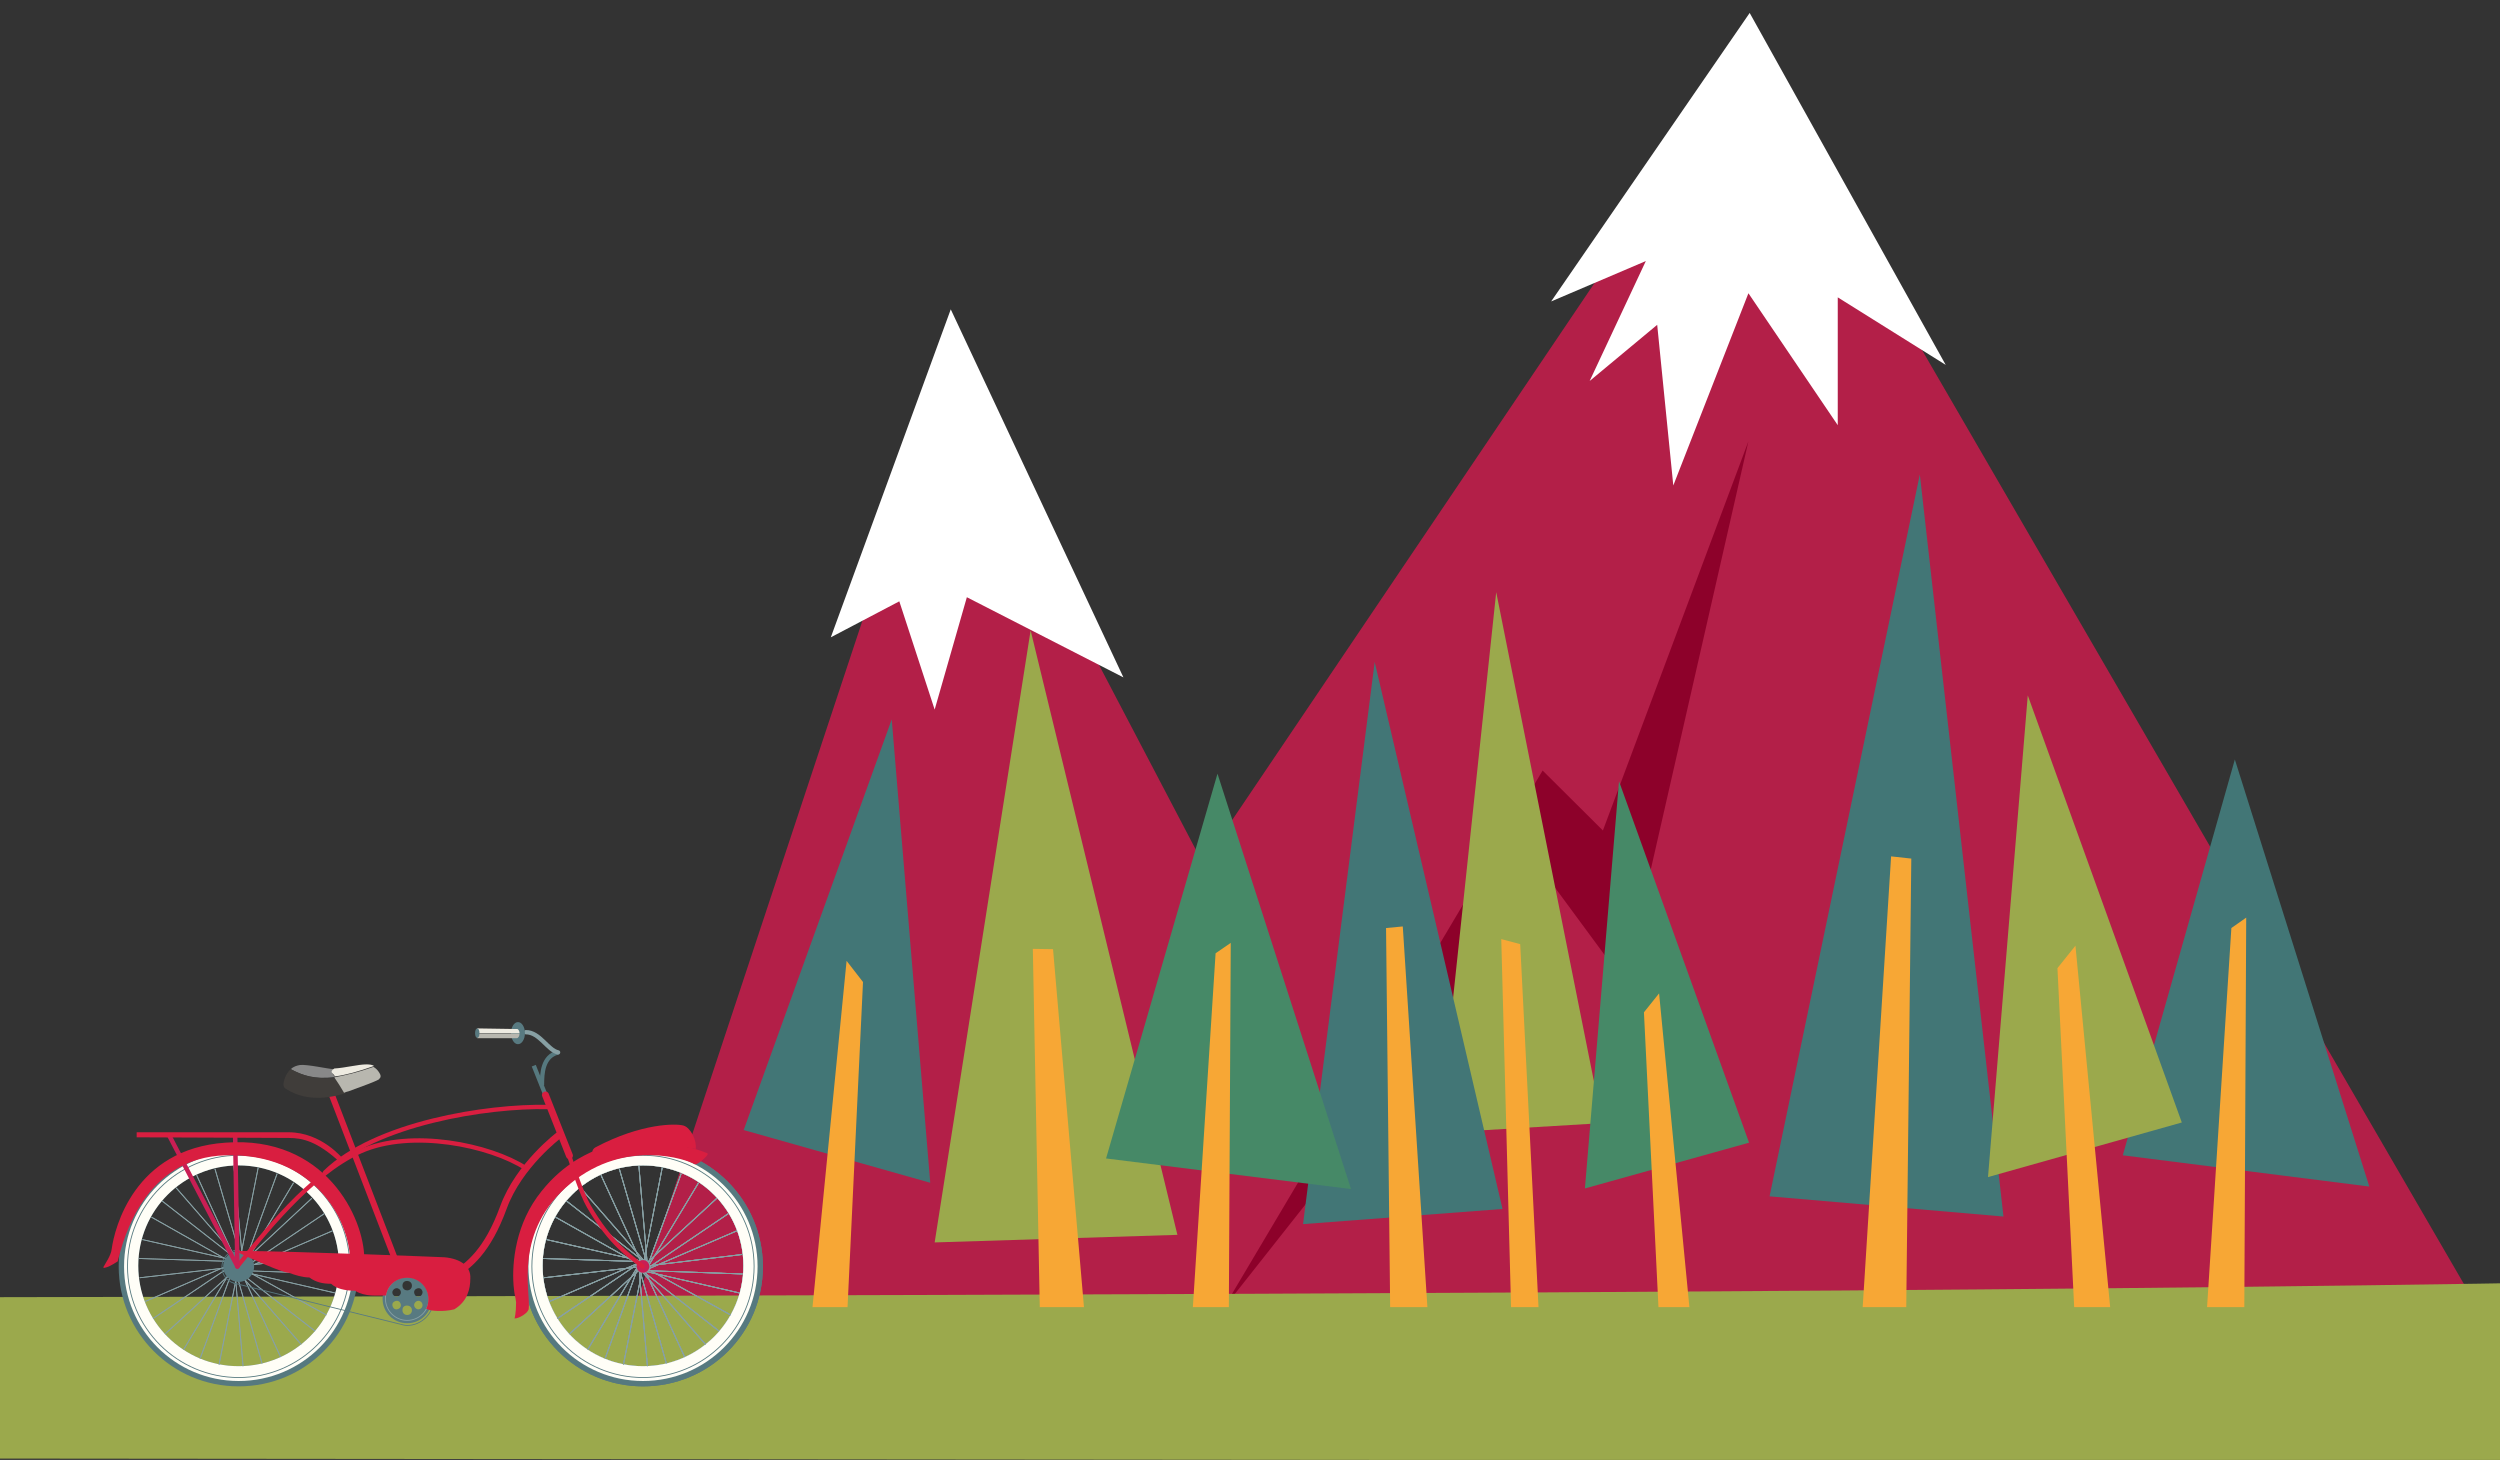
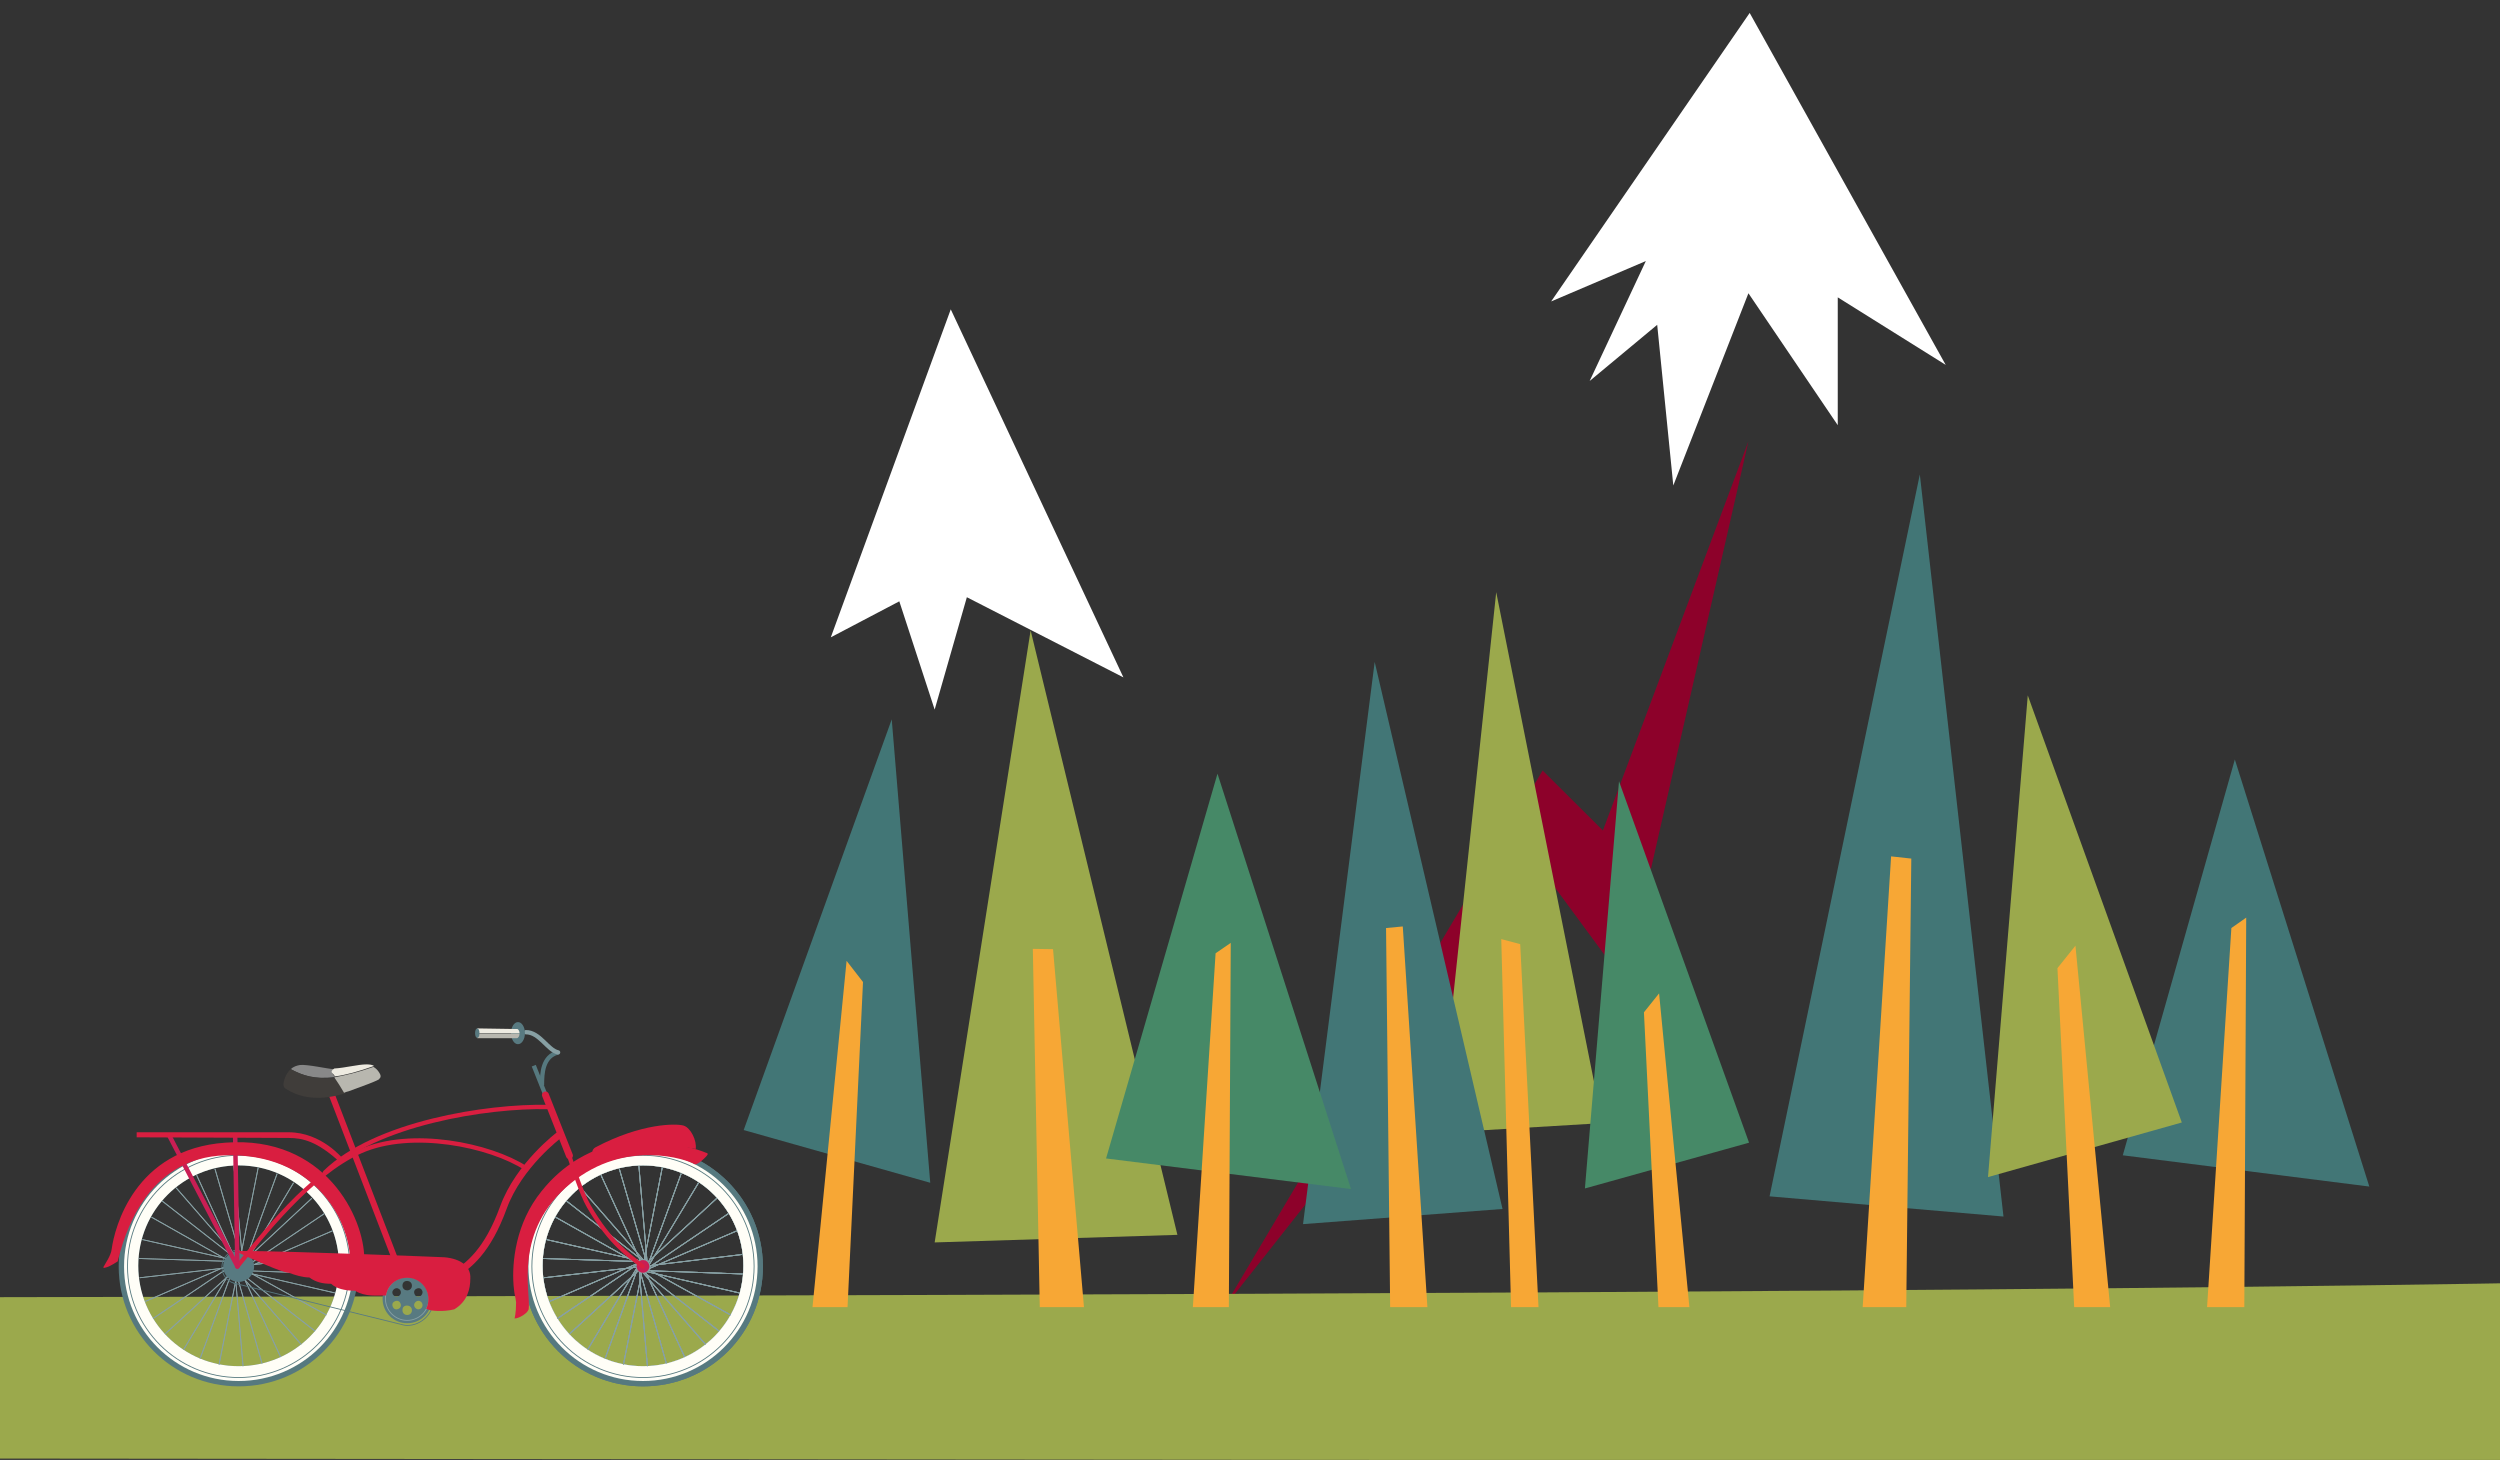
<svg xmlns="http://www.w3.org/2000/svg" version="1.1" id="Layer_1" x="0px" y="0px" viewBox="0 54.6 792 462.5" enable-background="new 0 54.6 792 462.5" xml:space="preserve">
  <rect x="0" y="54.6" width="792" height="462.5" fill="#333333" stroke="none" />
-   <polygon fill="#B31F48" points="194.8,487.9 299.4,172.2 381.1,328.1 554.3,71.4 788.3,474.7 " />
  <polygon fill="#8D012A" points="553.9,194.4 507.8,317.7 488.7,298.7 387.5,469.2 492.7,335.9 514.8,365.9 " />
  <path fill="#9BA94C" d="M3848.5,468.3C3564.1,392,2708.6,424,2645,421.1c-22-1.1-106.5,3.3-212.9,10.7  c-78.3,4.4-152.6,8.9-171.7,10.4c-14.5,1.1-137.7,13.8-169.3,15.3c-57.4,2.5-115,3.8-172.4-1.5c-26.9-2.4-436.5-18.5-532.8-17.8  c-4,0-346.4,18.5-567.3,22.5c-343.7,6.4-1162.8,3.6-1206.2,7.1c-14.5,1.1-764.3-7.3-828.9,3.6l-0.4,44.1l5065.5,4.9V468.3z" />
  <polygon fill="#FFFFFF" points="301.2,152.6 263.2,256.5 284.9,245.1 296.1,279.4 306.3,243.8 355.9,269.2 " />
  <polygon fill="#FFFFFF" points="491.4,150.1 554.3,58.7 616.4,170.2 582.2,148.8 582.2,189.3 553.9,147.5 530.1,208.4 525,157.5   503.6,175.3 521.4,137.3 " />
  <polygon fill="#427676" points="608.2,204.9 560.6,433.6 634.7,440 " />
  <polygon fill="#9BA94C" points="474,242.2 507.6,410.4 455.8,413.5 " />
  <polygon fill="#427676" points="435.5,264.3 476,437.6 412.8,442.4 " />
  <polygon fill="#468967" points="502.1,431.1 512.9,302.1 554.1,416.6 " />
  <polygon fill="#9BA94C" points="326.5,254.3 296.1,448.2 373,445.8 " />
  <polygon fill="#427676" points="672.5,420.6 708,295.2 750.6,430.5 " />
  <polygon fill="#9BA94C" points="629.8,427.5 642.4,274.9 691.2,410.2 " />
  <polygon fill="#468967" points="350.4,421.6 385.7,299.7 428,431.3 " />
  <polygon fill="#427676" points="294.7,429.3 282.5,282.5 235.6,412.6 " />
  <polygon fill="#F7A735" points="605.5,326.6 599.1,325.9 590.1,468.7 603.9,468.7 " />
  <polygon fill="#F7A735" points="481.6,353.7 475.6,352.1 478.7,468.7 487.4,468.7 " />
  <polygon fill="#F7A735" points="444.4,348.1 439.1,348.6 440.4,468.7 452.2,468.7 " />
  <polygon fill="#F7A735" points="525.6,369.3 520.8,375.3 525.4,468.7 535.2,468.7 " />
  <polygon fill="#F7A735" points="333.6,355.3 327.2,355.2 329.4,468.7 343.4,468.7 " />
  <polygon fill="#F7A735" points="711.6,345.3 706.9,348.6 699.2,468.7 711,468.7 " />
  <polygon fill="#F7A735" points="657.5,354.2 651.8,361.3 657.1,468.7 668.5,468.7 " />
  <polygon fill="#F7A735" points="389.9,353.3 385.1,356.6 377.9,468.7 389.3,468.7 " />
  <polygon fill="#F7A735" points="273.4,365.7 268.2,359 257.4,468.7 268.5,468.7 " />
  <path fill="#56797F" d="M203.7,417.8c-20.9,0-38,16.9-38,38c0,20.9,16.9,38,38,38s38-16.9,38-38  C241.6,434.7,224.6,417.8,203.7,417.8z M203.7,487.4c-17.6,0-31.8-14.2-31.8-31.8c0-17.6,14.2-31.8,31.8-31.8s31.8,14.2,31.8,31.8  C235.5,473.2,221.3,487.4,203.7,487.4z" />
  <path fill="#FFFEF7" d="M203.7,419.5c-20,0-36.3,16.2-36.3,36.3c0,20,16.2,36.3,36.3,36.3c20,0,36.3-16.2,36.3-36.3  S223.6,419.5,203.7,419.5z M203.7,487.4c-17.6,0-31.8-14.2-31.8-31.8c0-17.6,14.2-31.8,31.8-31.8s31.8,14.2,31.8,31.8  C235.5,473.2,221.3,487.4,203.7,487.4z" />
  <line fill="none" stroke="#87A0A4" stroke-width="0.275" stroke-miterlimit="10" x1="203.7" y1="455.8" x2="216.9" y2="484.5" />
  <line fill="none" stroke="#87A0A4" stroke-width="0.275" stroke-miterlimit="10" x1="203.7" y1="455.8" x2="231.5" y2="471.2" />
  <line fill="none" stroke="#87A0A4" stroke-width="0.275" stroke-miterlimit="10" x1="203.7" y1="455.8" x2="235.3" y2="452" />
  <line fill="none" stroke="#87A0A4" stroke-width="0.275" stroke-miterlimit="10" x1="203.7" y1="455.8" x2="227.1" y2="434.2" />
  <line fill="none" stroke="#87A0A4" stroke-width="0.275" stroke-miterlimit="10" x1="203.7" y1="455.8" x2="209.8" y2="424.5" />
  <line fill="none" stroke="#87A0A4" stroke-width="0.275" stroke-miterlimit="10" x1="203.7" y1="455.8" x2="190.4" y2="426.9" />
  <line fill="none" stroke="#87A0A4" stroke-width="0.275" stroke-miterlimit="10" x1="203.7" y1="455.8" x2="176" y2="440.2" />
  <line fill="none" stroke="#87A0A4" stroke-width="0.275" stroke-miterlimit="10" x1="203.7" y1="455.8" x2="172.2" y2="459.4" />
  <line fill="none" stroke="#87A0A4" stroke-width="0.275" stroke-miterlimit="10" x1="203.7" y1="455.8" x2="180.4" y2="477.2" />
  <line fill="none" stroke="#87A0A4" stroke-width="0.275" stroke-miterlimit="10" x1="203.7" y1="455.8" x2="197.5" y2="486.9" />
  <line fill="none" stroke="#87A0A4" stroke-width="0.275" stroke-miterlimit="10" x1="203.7" y1="455.8" x2="216.9" y2="484.5" />
  <line fill="none" stroke="#87A0A4" stroke-width="0.275" stroke-miterlimit="10" x1="203.7" y1="455.8" x2="231.5" y2="471.2" />
  <line fill="none" stroke="#87A0A4" stroke-width="0.275" stroke-miterlimit="10" x1="203.7" y1="455.8" x2="235.3" y2="452" />
  <line fill="none" stroke="#87A0A4" stroke-width="0.275" stroke-miterlimit="10" x1="203.7" y1="455.8" x2="227.1" y2="434.2" />
  <line fill="none" stroke="#87A0A4" stroke-width="0.275" stroke-miterlimit="10" x1="203.7" y1="455.8" x2="209.8" y2="424.5" />
  <line fill="none" stroke="#87A0A4" stroke-width="0.275" stroke-miterlimit="10" x1="203.7" y1="455.8" x2="190.4" y2="426.9" />
  <line fill="none" stroke="#87A0A4" stroke-width="0.275" stroke-miterlimit="10" x1="203.7" y1="455.8" x2="176" y2="440.2" />
  <line fill="none" stroke="#87A0A4" stroke-width="0.275" stroke-miterlimit="10" x1="203.7" y1="455.8" x2="172.2" y2="459.4" />
  <line fill="none" stroke="#87A0A4" stroke-width="0.275" stroke-miterlimit="10" x1="203.7" y1="455.8" x2="180.4" y2="477.2" />
  <line fill="none" stroke="#87A0A4" stroke-width="0.275" stroke-miterlimit="10" x1="203.7" y1="455.8" x2="197.5" y2="486.9" />
  <line fill="none" stroke="#87A0A4" stroke-width="0.275" stroke-miterlimit="10" x1="202.6" y1="456.5" x2="223.5" y2="480.5" />
  <line fill="none" stroke="#87A0A4" stroke-width="0.275" stroke-miterlimit="10" x1="203.3" y1="457.1" x2="234.2" y2="464.2" />
  <line fill="none" stroke="#87A0A4" stroke-width="0.275" stroke-miterlimit="10" x1="204.2" y1="457.1" x2="233.5" y2="444.5" />
  <line fill="none" stroke="#87A0A4" stroke-width="0.275" stroke-miterlimit="10" x1="204.9" y1="456.5" x2="221.3" y2="429.3" />
  <line fill="none" stroke="#87A0A4" stroke-width="0.275" stroke-miterlimit="10" x1="205.1" y1="455.6" x2="202.4" y2="424" />
  <line fill="none" stroke="#87A0A4" stroke-width="0.275" stroke-miterlimit="10" x1="204.8" y1="454.9" x2="183.9" y2="430.9" />
  <line fill="none" stroke="#87A0A4" stroke-width="0.275" stroke-miterlimit="10" x1="204" y1="454.3" x2="173.1" y2="447.3" />
  <line fill="none" stroke="#87A0A4" stroke-width="0.275" stroke-miterlimit="10" x1="203.3" y1="454.3" x2="174.1" y2="466.9" />
  <line fill="none" stroke="#87A0A4" stroke-width="0.275" stroke-miterlimit="10" x1="202.6" y1="454.9" x2="186.2" y2="482.1" />
  <line fill="none" stroke="#87A0A4" stroke-width="0.275" stroke-miterlimit="10" x1="202.4" y1="455.8" x2="205.1" y2="487.4" />
  <line fill="none" stroke="#87A0A4" stroke-width="0.275" stroke-miterlimit="10" x1="202.6" y1="456.5" x2="223.5" y2="480.5" />
  <line fill="none" stroke="#87A0A4" stroke-width="0.275" stroke-miterlimit="10" x1="203.3" y1="457.1" x2="234.2" y2="464.2" />
  <line fill="none" stroke="#87A0A4" stroke-width="0.275" stroke-miterlimit="10" x1="204.2" y1="457.1" x2="233.5" y2="444.5" />
  <line fill="none" stroke="#87A0A4" stroke-width="0.275" stroke-miterlimit="10" x1="204.9" y1="456.5" x2="221.3" y2="429.3" />
  <line fill="none" stroke="#87A0A4" stroke-width="0.275" stroke-miterlimit="10" x1="205.1" y1="455.6" x2="202.4" y2="424" />
  <line fill="none" stroke="#87A0A4" stroke-width="0.275" stroke-miterlimit="10" x1="204.8" y1="454.9" x2="183.9" y2="430.9" />
  <line fill="none" stroke="#87A0A4" stroke-width="0.275" stroke-miterlimit="10" x1="204" y1="454.3" x2="173.1" y2="447.3" />
  <line fill="none" stroke="#87A0A4" stroke-width="0.275" stroke-miterlimit="10" x1="203.3" y1="454.3" x2="174.1" y2="466.9" />
  <line fill="none" stroke="#87A0A4" stroke-width="0.275" stroke-miterlimit="10" x1="202.6" y1="454.9" x2="186.2" y2="482.1" />
  <line fill="none" stroke="#87A0A4" stroke-width="0.275" stroke-miterlimit="10" x1="202.4" y1="455.8" x2="205.1" y2="487.4" />
  <line fill="none" stroke="#87A0A4" stroke-width="0.275" stroke-miterlimit="10" x1="202.8" y1="456.7" x2="227.8" y2="476.3" />
  <line fill="none" stroke="#87A0A4" stroke-width="0.275" stroke-miterlimit="10" x1="203.7" y1="457.1" x2="235.3" y2="458.2" />
  <line fill="none" stroke="#87A0A4" stroke-width="0.275" stroke-miterlimit="10" x1="204.4" y1="456.9" x2="230.7" y2="439.1" />
  <line fill="none" stroke="#87A0A4" stroke-width="0.275" stroke-miterlimit="10" x1="204.9" y1="456.3" x2="215.8" y2="426.4" />
  <line fill="none" stroke="#87A0A4" stroke-width="0.275" stroke-miterlimit="10" x1="205.1" y1="455.4" x2="196.2" y2="424.9" />
  <line fill="none" stroke="#87A0A4" stroke-width="0.275" stroke-miterlimit="10" x1="204.6" y1="454.7" x2="179.5" y2="435.1" />
  <line fill="none" stroke="#87A0A4" stroke-width="0.275" stroke-miterlimit="10" x1="203.8" y1="454.3" x2="172.1" y2="453.3" />
  <line fill="none" stroke="#87A0A4" stroke-width="0.275" stroke-miterlimit="10" x1="202.9" y1="454.5" x2="176.6" y2="472.3" />
  <line fill="none" stroke="#87A0A4" stroke-width="0.275" stroke-miterlimit="10" x1="202.4" y1="455.3" x2="191.7" y2="485" />
  <line fill="none" stroke="#87A0A4" stroke-width="0.275" stroke-miterlimit="10" x1="202.4" y1="456" x2="211.1" y2="486.5" />
  <line fill="none" stroke="#87A0A4" stroke-width="0.275" stroke-miterlimit="10" x1="202.8" y1="456.7" x2="227.8" y2="476.3" />
  <line fill="none" stroke="#87A0A4" stroke-width="0.275" stroke-miterlimit="10" x1="203.7" y1="457.1" x2="235.3" y2="458.2" />
  <line fill="none" stroke="#87A0A4" stroke-width="0.275" stroke-miterlimit="10" x1="204.4" y1="456.9" x2="230.7" y2="439.1" />
  <line fill="none" stroke="#87A0A4" stroke-width="0.275" stroke-miterlimit="10" x1="204.9" y1="456.3" x2="215.8" y2="426.4" />
  <line fill="none" stroke="#87A0A4" stroke-width="0.275" stroke-miterlimit="10" x1="205.1" y1="455.4" x2="196.2" y2="424.9" />
  <line fill="none" stroke="#87A0A4" stroke-width="0.275" stroke-miterlimit="10" x1="204.6" y1="454.7" x2="179.5" y2="435.1" />
  <line fill="none" stroke="#87A0A4" stroke-width="0.275" stroke-miterlimit="10" x1="203.8" y1="454.3" x2="172.1" y2="453.3" />
  <line fill="none" stroke="#87A0A4" stroke-width="0.275" stroke-miterlimit="10" x1="202.9" y1="454.5" x2="176.6" y2="472.3" />
  <line fill="none" stroke="#87A0A4" stroke-width="0.275" stroke-miterlimit="10" x1="202.4" y1="455.3" x2="191.7" y2="485" />
  <line fill="none" stroke="#87A0A4" stroke-width="0.275" stroke-miterlimit="10" x1="202.4" y1="456" x2="211.1" y2="486.5" />
  <circle fill="#C91E54" cx="203.7" cy="455.8" r="2" />
  <circle fill="none" stroke="#56797F" stroke-width="0.275" stroke-miterlimit="10" cx="203.7" cy="455.8" r="35.2" />
  <path fill="#56797F" d="M203.7,417.8c-20.9,0-38,16.9-38,38c0,20.9,16.9,38,38,38s38-16.9,38-38  C241.6,434.7,224.6,417.8,203.7,417.8z M203.7,487.4c-17.6,0-31.8-14.2-31.8-31.8c0-17.6,14.2-31.8,31.8-31.8s31.8,14.2,31.8,31.8  C235.5,473.2,221.3,487.4,203.7,487.4z" />
  <path fill="#FFFEF7" d="M203.7,419.5c-20,0-36.3,16.2-36.3,36.3c0,20,16.2,36.3,36.3,36.3c20,0,36.3-16.2,36.3-36.3  S223.6,419.5,203.7,419.5z M203.7,487.4c-17.6,0-31.8-14.2-31.8-31.8c0-17.6,14.2-31.8,31.8-31.8s31.8,14.2,31.8,31.8  C235.5,473.2,221.3,487.4,203.7,487.4z" />
  <line fill="none" stroke="#87A0A4" stroke-width="0.275" stroke-miterlimit="10" x1="203.7" y1="455.8" x2="216.9" y2="484.5" />
  <line fill="none" stroke="#87A0A4" stroke-width="0.275" stroke-miterlimit="10" x1="203.7" y1="455.8" x2="231.5" y2="471.2" />
  <line fill="none" stroke="#87A0A4" stroke-width="0.275" stroke-miterlimit="10" x1="203.7" y1="455.8" x2="235.3" y2="452" />
  <line fill="none" stroke="#87A0A4" stroke-width="0.275" stroke-miterlimit="10" x1="203.7" y1="455.8" x2="227.1" y2="434.2" />
  <line fill="none" stroke="#87A0A4" stroke-width="0.275" stroke-miterlimit="10" x1="203.7" y1="455.8" x2="209.8" y2="424.5" />
  <line fill="none" stroke="#87A0A4" stroke-width="0.275" stroke-miterlimit="10" x1="203.7" y1="455.8" x2="190.4" y2="426.9" />
  <line fill="none" stroke="#87A0A4" stroke-width="0.275" stroke-miterlimit="10" x1="203.7" y1="455.8" x2="176" y2="440.2" />
  <line fill="none" stroke="#87A0A4" stroke-width="0.275" stroke-miterlimit="10" x1="203.7" y1="455.8" x2="172.2" y2="459.4" />
  <line fill="none" stroke="#87A0A4" stroke-width="0.275" stroke-miterlimit="10" x1="203.7" y1="455.8" x2="180.4" y2="477.2" />
  <line fill="none" stroke="#87A0A4" stroke-width="0.275" stroke-miterlimit="10" x1="203.7" y1="455.8" x2="197.5" y2="486.9" />
  <line fill="none" stroke="#87A0A4" stroke-width="0.275" stroke-miterlimit="10" x1="203.7" y1="455.8" x2="216.9" y2="484.5" />
  <line fill="none" stroke="#87A0A4" stroke-width="0.275" stroke-miterlimit="10" x1="203.7" y1="455.8" x2="231.5" y2="471.2" />
  <line fill="none" stroke="#87A0A4" stroke-width="0.275" stroke-miterlimit="10" x1="203.7" y1="455.8" x2="235.3" y2="452" />
  <line fill="none" stroke="#87A0A4" stroke-width="0.275" stroke-miterlimit="10" x1="203.7" y1="455.8" x2="227.1" y2="434.2" />
  <line fill="none" stroke="#87A0A4" stroke-width="0.275" stroke-miterlimit="10" x1="203.7" y1="455.8" x2="209.8" y2="424.5" />
  <line fill="none" stroke="#87A0A4" stroke-width="0.275" stroke-miterlimit="10" x1="203.7" y1="455.8" x2="190.4" y2="426.9" />
  <line fill="none" stroke="#87A0A4" stroke-width="0.275" stroke-miterlimit="10" x1="203.7" y1="455.8" x2="176" y2="440.2" />
  <line fill="none" stroke="#87A0A4" stroke-width="0.275" stroke-miterlimit="10" x1="203.7" y1="455.8" x2="172.2" y2="459.4" />
  <line fill="none" stroke="#87A0A4" stroke-width="0.275" stroke-miterlimit="10" x1="203.7" y1="455.8" x2="180.4" y2="477.2" />
  <line fill="none" stroke="#87A0A4" stroke-width="0.275" stroke-miterlimit="10" x1="203.7" y1="455.8" x2="197.5" y2="486.9" />
  <line fill="none" stroke="#87A0A4" stroke-width="0.275" stroke-miterlimit="10" x1="202.6" y1="456.5" x2="223.5" y2="480.5" />
  <line fill="none" stroke="#87A0A4" stroke-width="0.275" stroke-miterlimit="10" x1="203.3" y1="457.1" x2="234.2" y2="464.2" />
  <line fill="none" stroke="#87A0A4" stroke-width="0.275" stroke-miterlimit="10" x1="204.2" y1="457.1" x2="233.5" y2="444.5" />
  <line fill="none" stroke="#87A0A4" stroke-width="0.275" stroke-miterlimit="10" x1="204.9" y1="456.5" x2="221.3" y2="429.3" />
  <line fill="none" stroke="#87A0A4" stroke-width="0.275" stroke-miterlimit="10" x1="205.1" y1="455.6" x2="202.4" y2="424" />
  <line fill="none" stroke="#87A0A4" stroke-width="0.275" stroke-miterlimit="10" x1="204.8" y1="454.9" x2="183.9" y2="430.9" />
  <line fill="none" stroke="#87A0A4" stroke-width="0.275" stroke-miterlimit="10" x1="204" y1="454.3" x2="173.1" y2="447.3" />
  <line fill="none" stroke="#87A0A4" stroke-width="0.275" stroke-miterlimit="10" x1="203.3" y1="454.3" x2="174.1" y2="466.9" />
  <line fill="none" stroke="#87A0A4" stroke-width="0.275" stroke-miterlimit="10" x1="202.6" y1="454.9" x2="186.2" y2="482.1" />
  <line fill="none" stroke="#87A0A4" stroke-width="0.275" stroke-miterlimit="10" x1="202.4" y1="455.8" x2="205.1" y2="487.4" />
  <line fill="none" stroke="#87A0A4" stroke-width="0.275" stroke-miterlimit="10" x1="202.6" y1="456.5" x2="223.5" y2="480.5" />
  <line fill="none" stroke="#87A0A4" stroke-width="0.275" stroke-miterlimit="10" x1="203.3" y1="457.1" x2="234.2" y2="464.2" />
  <line fill="none" stroke="#87A0A4" stroke-width="0.275" stroke-miterlimit="10" x1="204.2" y1="457.1" x2="233.5" y2="444.5" />
  <line fill="none" stroke="#87A0A4" stroke-width="0.275" stroke-miterlimit="10" x1="204.9" y1="456.5" x2="221.3" y2="429.3" />
  <line fill="none" stroke="#87A0A4" stroke-width="0.275" stroke-miterlimit="10" x1="205.1" y1="455.6" x2="202.4" y2="424" />
  <line fill="none" stroke="#87A0A4" stroke-width="0.275" stroke-miterlimit="10" x1="204.8" y1="454.9" x2="183.9" y2="430.9" />
  <line fill="none" stroke="#87A0A4" stroke-width="0.275" stroke-miterlimit="10" x1="204" y1="454.3" x2="173.1" y2="447.3" />
  <line fill="none" stroke="#87A0A4" stroke-width="0.275" stroke-miterlimit="10" x1="203.3" y1="454.3" x2="174.1" y2="466.9" />
  <line fill="none" stroke="#87A0A4" stroke-width="0.275" stroke-miterlimit="10" x1="202.6" y1="454.9" x2="186.2" y2="482.1" />
  <line fill="none" stroke="#87A0A4" stroke-width="0.275" stroke-miterlimit="10" x1="202.4" y1="455.8" x2="205.1" y2="487.4" />
  <line fill="none" stroke="#87A0A4" stroke-width="0.275" stroke-miterlimit="10" x1="202.8" y1="456.7" x2="227.8" y2="476.3" />
  <line fill="none" stroke="#87A0A4" stroke-width="0.275" stroke-miterlimit="10" x1="203.7" y1="457.1" x2="235.3" y2="458.2" />
  <line fill="none" stroke="#87A0A4" stroke-width="0.275" stroke-miterlimit="10" x1="204.4" y1="456.9" x2="230.7" y2="439.1" />
  <line fill="none" stroke="#87A0A4" stroke-width="0.275" stroke-miterlimit="10" x1="204.9" y1="456.3" x2="215.8" y2="426.4" />
  <line fill="none" stroke="#87A0A4" stroke-width="0.275" stroke-miterlimit="10" x1="205.1" y1="455.4" x2="196.2" y2="424.9" />
  <line fill="none" stroke="#87A0A4" stroke-width="0.275" stroke-miterlimit="10" x1="204.6" y1="454.7" x2="179.5" y2="435.1" />
  <line fill="none" stroke="#87A0A4" stroke-width="0.275" stroke-miterlimit="10" x1="203.8" y1="454.3" x2="172.1" y2="453.3" />
  <line fill="none" stroke="#87A0A4" stroke-width="0.275" stroke-miterlimit="10" x1="202.9" y1="454.5" x2="176.6" y2="472.3" />
  <line fill="none" stroke="#87A0A4" stroke-width="0.275" stroke-miterlimit="10" x1="202.4" y1="455.3" x2="191.7" y2="485" />
  <line fill="none" stroke="#87A0A4" stroke-width="0.275" stroke-miterlimit="10" x1="202.4" y1="456" x2="211.1" y2="486.5" />
  <line fill="none" stroke="#87A0A4" stroke-width="0.275" stroke-miterlimit="10" x1="202.8" y1="456.7" x2="227.8" y2="476.3" />
  <line fill="none" stroke="#87A0A4" stroke-width="0.275" stroke-miterlimit="10" x1="203.7" y1="457.1" x2="235.3" y2="458.2" />
  <line fill="none" stroke="#87A0A4" stroke-width="0.275" stroke-miterlimit="10" x1="204.4" y1="456.9" x2="230.7" y2="439.1" />
  <line fill="none" stroke="#87A0A4" stroke-width="0.275" stroke-miterlimit="10" x1="204.9" y1="456.3" x2="215.8" y2="426.4" />
  <line fill="none" stroke="#87A0A4" stroke-width="0.275" stroke-miterlimit="10" x1="205.1" y1="455.4" x2="196.2" y2="424.9" />
  <line fill="none" stroke="#87A0A4" stroke-width="0.275" stroke-miterlimit="10" x1="204.6" y1="454.7" x2="179.5" y2="435.1" />
  <line fill="none" stroke="#87A0A4" stroke-width="0.275" stroke-miterlimit="10" x1="203.8" y1="454.3" x2="172.1" y2="453.3" />
  <line fill="none" stroke="#87A0A4" stroke-width="0.275" stroke-miterlimit="10" x1="202.9" y1="454.5" x2="176.6" y2="472.3" />
  <line fill="none" stroke="#87A0A4" stroke-width="0.275" stroke-miterlimit="10" x1="202.4" y1="455.3" x2="191.7" y2="485" />
  <line fill="none" stroke="#87A0A4" stroke-width="0.275" stroke-miterlimit="10" x1="202.4" y1="456" x2="211.1" y2="486.5" />
  <circle fill="#C91E54" cx="203.7" cy="455.8" r="2" />
  <circle fill="none" stroke="#56797F" stroke-width="0.275" stroke-miterlimit="10" cx="203.7" cy="455.8" r="35.2" />
  <path fill="#56797F" d="M75.6,417.8c-20.9,0-38,16.9-38,38c0,20.9,16.9,38,38,38s38-16.9,38-38C113.6,434.7,96.5,417.8,75.6,417.8z   M75.6,487.4c-17.6,0-31.8-14.2-31.8-31.8c0-17.6,14.2-31.8,31.8-31.8s31.8,14.2,31.8,31.8C107.4,473.2,93.2,487.4,75.6,487.4z" />
  <path fill="#FFFEF7" d="M75.6,419.5c-20,0-36.3,16.2-36.3,36.3c0,20,16.2,36.3,36.3,36.3s36.3-16.2,36.3-36.3S95.6,419.5,75.6,419.5  z M75.6,487.4c-17.6,0-31.8-14.2-31.8-31.8c0-17.6,14.2-31.8,31.8-31.8s31.8,14.2,31.8,31.8C107.4,473.2,93.2,487.4,75.6,487.4z" />
  <line fill="none" stroke="#87A0A4" stroke-width="0.275" stroke-miterlimit="10" x1="75.6" y1="455.8" x2="88.9" y2="484.5" />
  <line fill="none" stroke="#87A0A4" stroke-width="0.275" stroke-miterlimit="10" x1="75.6" y1="455.8" x2="103.4" y2="471.2" />
  <line fill="none" stroke="#87A0A4" stroke-width="0.275" stroke-miterlimit="10" x1="75.6" y1="455.8" x2="107.2" y2="452" />
  <line fill="none" stroke="#87A0A4" stroke-width="0.275" stroke-miterlimit="10" x1="75.6" y1="455.8" x2="98.8" y2="434.2" />
  <line fill="none" stroke="#87A0A4" stroke-width="0.275" stroke-miterlimit="10" x1="75.6" y1="455.8" x2="81.8" y2="424.5" />
  <line fill="none" stroke="#87A0A4" stroke-width="0.275" stroke-miterlimit="10" x1="75.6" y1="455.8" x2="62.3" y2="426.9" />
  <line fill="none" stroke="#87A0A4" stroke-width="0.275" stroke-miterlimit="10" x1="75.6" y1="455.8" x2="48" y2="440.2" />
  <line fill="none" stroke="#87A0A4" stroke-width="0.275" stroke-miterlimit="10" x1="75.6" y1="455.8" x2="44.2" y2="459.4" />
  <line fill="none" stroke="#87A0A4" stroke-width="0.275" stroke-miterlimit="10" x1="75.6" y1="455.8" x2="52.3" y2="477.2" />
  <line fill="none" stroke="#87A0A4" stroke-width="0.275" stroke-miterlimit="10" x1="75.6" y1="455.8" x2="69.4" y2="486.9" />
  <line fill="none" stroke="#87A0A4" stroke-width="0.275" stroke-miterlimit="10" x1="75.6" y1="455.8" x2="88.9" y2="484.5" />
  <line fill="none" stroke="#87A0A4" stroke-width="0.275" stroke-miterlimit="10" x1="75.6" y1="455.8" x2="103.4" y2="471.2" />
  <line fill="none" stroke="#87A0A4" stroke-width="0.275" stroke-miterlimit="10" x1="75.6" y1="455.8" x2="107.2" y2="452" />
  <line fill="none" stroke="#87A0A4" stroke-width="0.275" stroke-miterlimit="10" x1="75.6" y1="455.8" x2="98.8" y2="434.2" />
  <line fill="none" stroke="#87A0A4" stroke-width="0.275" stroke-miterlimit="10" x1="75.6" y1="455.8" x2="81.8" y2="424.5" />
  <line fill="none" stroke="#87A0A4" stroke-width="0.275" stroke-miterlimit="10" x1="75.6" y1="455.8" x2="62.3" y2="426.9" />
  <line fill="none" stroke="#87A0A4" stroke-width="0.275" stroke-miterlimit="10" x1="75.6" y1="455.8" x2="48" y2="440.2" />
  <line fill="none" stroke="#87A0A4" stroke-width="0.275" stroke-miterlimit="10" x1="75.6" y1="455.8" x2="44.2" y2="459.4" />
  <line fill="none" stroke="#87A0A4" stroke-width="0.275" stroke-miterlimit="10" x1="75.6" y1="455.8" x2="52.3" y2="477.2" />
  <line fill="none" stroke="#87A0A4" stroke-width="0.275" stroke-miterlimit="10" x1="75.6" y1="455.8" x2="69.4" y2="486.9" />
  <line fill="none" stroke="#87A0A4" stroke-width="0.275" stroke-miterlimit="10" x1="74.5" y1="456.5" x2="95.4" y2="480.5" />
  <line fill="none" stroke="#87A0A4" stroke-width="0.275" stroke-miterlimit="10" x1="75.2" y1="457.1" x2="106.1" y2="464.2" />
  <line fill="none" stroke="#87A0A4" stroke-width="0.275" stroke-miterlimit="10" x1="76.1" y1="457.1" x2="105.4" y2="444.5" />
  <line fill="none" stroke="#87A0A4" stroke-width="0.275" stroke-miterlimit="10" x1="76.7" y1="456.5" x2="93" y2="429.3" />
  <line fill="none" stroke="#87A0A4" stroke-width="0.275" stroke-miterlimit="10" x1="77" y1="455.6" x2="74.1" y2="424" />
  <line fill="none" stroke="#87A0A4" stroke-width="0.275" stroke-miterlimit="10" x1="76.7" y1="454.9" x2="55.8" y2="430.9" />
  <line fill="none" stroke="#87A0A4" stroke-width="0.275" stroke-miterlimit="10" x1="76" y1="454.3" x2="45.1" y2="447.3" />
  <line fill="none" stroke="#87A0A4" stroke-width="0.275" stroke-miterlimit="10" x1="75" y1="454.3" x2="46" y2="466.9" />
  <line fill="none" stroke="#87A0A4" stroke-width="0.275" stroke-miterlimit="10" x1="74.5" y1="454.9" x2="58.2" y2="482.1" />
  <line fill="none" stroke="#87A0A4" stroke-width="0.275" stroke-miterlimit="10" x1="74.3" y1="455.8" x2="77" y2="487.4" />
  <line fill="none" stroke="#87A0A4" stroke-width="0.275" stroke-miterlimit="10" x1="74.5" y1="456.5" x2="95.4" y2="480.5" />
  <line fill="none" stroke="#87A0A4" stroke-width="0.275" stroke-miterlimit="10" x1="75.2" y1="457.1" x2="106.1" y2="464.2" />
  <line fill="none" stroke="#87A0A4" stroke-width="0.275" stroke-miterlimit="10" x1="76.1" y1="457.1" x2="105.4" y2="444.5" />
  <line fill="none" stroke="#87A0A4" stroke-width="0.275" stroke-miterlimit="10" x1="76.7" y1="456.5" x2="93" y2="429.3" />
  <line fill="none" stroke="#87A0A4" stroke-width="0.275" stroke-miterlimit="10" x1="77" y1="455.6" x2="74.1" y2="424" />
  <line fill="none" stroke="#87A0A4" stroke-width="0.275" stroke-miterlimit="10" x1="76.7" y1="454.9" x2="55.8" y2="430.9" />
  <line fill="none" stroke="#87A0A4" stroke-width="0.275" stroke-miterlimit="10" x1="76" y1="454.3" x2="45.1" y2="447.3" />
  <line fill="none" stroke="#87A0A4" stroke-width="0.275" stroke-miterlimit="10" x1="75" y1="454.3" x2="46" y2="466.9" />
  <line fill="none" stroke="#87A0A4" stroke-width="0.275" stroke-miterlimit="10" x1="74.5" y1="454.9" x2="58.2" y2="482.1" />
  <line fill="none" stroke="#87A0A4" stroke-width="0.275" stroke-miterlimit="10" x1="74.3" y1="455.8" x2="77" y2="487.4" />
  <line fill="none" stroke="#87A0A4" stroke-width="0.275" stroke-miterlimit="10" x1="74.7" y1="456.7" x2="99.8" y2="476.3" />
  <line fill="none" stroke="#87A0A4" stroke-width="0.275" stroke-miterlimit="10" x1="75.6" y1="457.1" x2="107.2" y2="458.2" />
  <line fill="none" stroke="#87A0A4" stroke-width="0.275" stroke-miterlimit="10" x1="76.3" y1="456.9" x2="102.7" y2="439.1" />
  <line fill="none" stroke="#87A0A4" stroke-width="0.275" stroke-miterlimit="10" x1="76.9" y1="456.3" x2="87.8" y2="426.4" />
  <line fill="none" stroke="#87A0A4" stroke-width="0.275" stroke-miterlimit="10" x1="77" y1="455.4" x2="68.1" y2="424.9" />
  <line fill="none" stroke="#87A0A4" stroke-width="0.275" stroke-miterlimit="10" x1="76.5" y1="454.7" x2="51.4" y2="435.1" />
  <line fill="none" stroke="#87A0A4" stroke-width="0.275" stroke-miterlimit="10" x1="75.8" y1="454.3" x2="44" y2="453.3" />
  <line fill="none" stroke="#87A0A4" stroke-width="0.275" stroke-miterlimit="10" x1="74.9" y1="454.5" x2="48.5" y2="472.3" />
  <line fill="none" stroke="#87A0A4" stroke-width="0.275" stroke-miterlimit="10" x1="74.3" y1="455.3" x2="63.4" y2="485" />
  <line fill="none" stroke="#87A0A4" stroke-width="0.275" stroke-miterlimit="10" x1="74.3" y1="456" x2="83" y2="486.5" />
  <line fill="none" stroke="#87A0A4" stroke-width="0.275" stroke-miterlimit="10" x1="74.7" y1="456.7" x2="99.8" y2="476.3" />
  <line fill="none" stroke="#87A0A4" stroke-width="0.275" stroke-miterlimit="10" x1="75.6" y1="457.1" x2="107.2" y2="458.2" />
  <line fill="none" stroke="#87A0A4" stroke-width="0.275" stroke-miterlimit="10" x1="76.3" y1="456.9" x2="102.7" y2="439.1" />
  <line fill="none" stroke="#87A0A4" stroke-width="0.275" stroke-miterlimit="10" x1="76.9" y1="456.3" x2="87.8" y2="426.4" />
  <line fill="none" stroke="#87A0A4" stroke-width="0.275" stroke-miterlimit="10" x1="77" y1="455.4" x2="68.1" y2="424.9" />
  <line fill="none" stroke="#87A0A4" stroke-width="0.275" stroke-miterlimit="10" x1="76.5" y1="454.7" x2="51.4" y2="435.1" />
  <line fill="none" stroke="#87A0A4" stroke-width="0.275" stroke-miterlimit="10" x1="75.8" y1="454.3" x2="44" y2="453.3" />
  <line fill="none" stroke="#87A0A4" stroke-width="0.275" stroke-miterlimit="10" x1="74.9" y1="454.5" x2="48.5" y2="472.3" />
  <line fill="none" stroke="#87A0A4" stroke-width="0.275" stroke-miterlimit="10" x1="74.3" y1="455.3" x2="63.4" y2="485" />
  <line fill="none" stroke="#87A0A4" stroke-width="0.275" stroke-miterlimit="10" x1="74.3" y1="456" x2="83" y2="486.5" />
  <circle fill="#C91E54" cx="75.6" cy="455.8" r="2" />
  <circle fill="none" stroke="#56797F" stroke-width="0.275" stroke-miterlimit="10" cx="75.6" cy="455.8" r="35.2" />
  <line fill="none" stroke="#56797F" stroke-width="1.376" stroke-miterlimit="10" x1="173" y1="402" x2="169.1" y2="392.2" />
  <path fill="none" stroke="#56797F" stroke-width="1.376" stroke-miterlimit="10" d="M171.7,398.4c0-3.8,0.2-9.1,5.1-10.4" />
  <path fill="none" stroke="#87A0A4" stroke-width="1.376" stroke-linecap="round" stroke-miterlimit="10" d="M176.8,388  c-3.3-0.7-5.8-6.4-10.2-6.4" />
  <ellipse fill="#587A81" cx="164.1" cy="381.9" rx="2.2" ry="3.5" />
  <path fill="#EEEBE1" d="M163.9,380.6L163.9,380.6L163.9,380.6L163.9,380.6L163.9,380.6l-12.7-0.2v1.5h13.4  C164.6,381.3,164.2,380.6,163.9,380.6z" />
  <path fill="#B8B7AF" d="M163.7,383.5L163.7,383.5L163.7,383.5L163.7,383.5L163.7,383.5c0.5,0,0.9-0.7,0.9-1.5l0,0h-13.4v1.5H163.7z" />
  <ellipse fill="#587A81" cx="151.2" cy="381.9" rx="0.7" ry="1.5" />
  <path fill="none" stroke="#587A81" stroke-width="0.269" stroke-miterlimit="10" d="M74.5,450.7c-2.4,0.5-4.2,2.7-4.2,5.3  c0,2.4,1.6,4.5,3.8,5.1" />
  <path fill="#587A81" d="M129,458.2c-4.4,0-7.8,3.5-7.8,7.8c0,4.4,3.5,7.8,7.8,7.8c4.4,0,7.8-3.5,7.8-7.8  C136.8,461.6,133.4,458.2,129,458.2z M126.3,469.2c-0.7,0.4-1.5,0.2-1.8-0.5c-0.4-0.7-0.2-1.5,0.5-1.8c0.7-0.4,1.5-0.2,1.8,0.5  C127.2,468,127,468.9,126.3,469.2z M126.8,464.7c-0.4,0.7-1.3,0.9-1.8,0.5c-0.7-0.4-0.9-1.3-0.5-1.8c0.4-0.7,1.3-0.9,1.8-0.5  C127,463.2,127.2,464.2,126.8,464.7z M129,471.2c-0.7,0-1.5-0.5-1.5-1.5s0.5-1.5,1.5-1.5c0.7,0,1.5,0.5,1.5,1.5  S129.7,471.2,129,471.2z M129,463.4c-0.7,0-1.5-0.5-1.5-1.5c0-0.9,0.5-1.5,1.5-1.5c0.7,0,1.5,0.5,1.5,1.5  C130.5,462.9,129.7,463.4,129,463.4z M133.7,468.7c-0.4,0.7-1.3,0.9-1.8,0.5c-0.7-0.4-0.9-1.3-0.5-1.8c0.4-0.7,1.3-0.9,1.8-0.5  C133.7,467.1,134.1,468,133.7,468.7z M133.2,465.2c-0.7,0.4-1.5,0.2-1.8-0.5c-0.4-0.7-0.2-1.5,0.5-1.8c0.7-0.4,1.5-0.2,1.8,0.5  C134.1,464,133.7,464.9,133.2,465.2z" />
  <circle fill="none" stroke="#87A0A4" stroke-width="0.275" stroke-miterlimit="10" cx="129" cy="466" r="6.9" />
  <circle fill="#587A81" cx="75.6" cy="455.8" r="4.9" />
  <line fill="none" stroke="#587A81" stroke-width="0.275" stroke-miterlimit="10" x1="126.8" y1="474.1" x2="74.1" y2="461.1" />
  <path fill="none" stroke="#587A81" stroke-width="0.275" stroke-miterlimit="10" d="M126.8,474.1c0.7,0.2,1.5,0.4,2.2,0.4  c4.5,0,8.4-3.8,8.4-8.4s-3.8-8.4-8.4-8.4" />
  <path fill="none" stroke="#587A81" stroke-width="0.269" stroke-miterlimit="10" d="M74.5,461.1L74.5,461.1L74.5,461.1z" />
  <path fill="none" stroke="#587A81" stroke-width="0.275" stroke-miterlimit="10" d="M74.1,461.1l0.4,0.2  C74.3,461.1,74.1,461.1,74.1,461.1L74.1,461.1z" />
  <path fill="none" stroke="#D91E40" stroke-width="2.202" stroke-linecap="round" stroke-miterlimit="10" d="M143.5,458.7  c4.9-3.1,10.9-7.6,16-21.6c4.9-13.4,17.6-22.9,17.6-22.9" />
  <path fill="none" stroke="#D91E40" stroke-width="1.376" stroke-linecap="round" stroke-miterlimit="10" d="M75.2,455.8  c7.6-9.4,23.1-29.4,39.1-36.5s40.9-2,52.3,5.4" />
  <path fill="none" stroke="#D91E40" stroke-width="1.376" stroke-linecap="round" stroke-miterlimit="10" d="M103,426  c16-15.6,51.4-21.1,70.3-20.7" />
  <line fill="none" stroke="#D91E40" stroke-width="1.927" stroke-linecap="round" stroke-miterlimit="10" x1="104.3" y1="399.3" x2="126.3" y2="456.5" />
  <line fill="none" stroke="#D91E40" stroke-width="2.202" stroke-linecap="round" stroke-miterlimit="10" x1="172.8" y1="401.5" x2="180.4" y2="420.7" />
  <path fill="none" stroke="#D91E40" stroke-width="1.376" stroke-linecap="round" stroke-miterlimit="10" d="M180,419.8  c1.5,4.4,4.2,12.9,6.5,16.9c6.9,12,13.3,16,17.1,19.1" />
  <path fill="#D91E40" d="M140.8,452.9c0,0-48.7-2-64.9-2c-0.4,0-0.5,0.4,0,0.7c3.1,1.5,14,6.4,15.6,6.2c1.8,0.7,4.4,1.5,6.5,1.5  c2.2,1.6,4.4,2,6.9,2c1.6,1.5,4.2,2.2,7.6,2.2c3.1,2,7.1,1.5,9.8,1.5c0.5-3.3,3.3-5.6,6.7-5.6c3.8,0,6.7,3.1,6.7,6.7  c0,1.1-0.2,2.2-0.7,3.1c0.5,0.2,0.9,0.4,1.1,0.4c0.4,0.2,4.2,0.7,7.8-0.2c4.2-2.5,5.1-6.5,5.1-9.8  C149.2,456,146.3,453.4,140.8,452.9z" />
  <line fill="none" stroke="#C91E54" stroke-width="1.422" stroke-linecap="round" stroke-miterlimit="10" x1="74.5" y1="414.7" x2="75.2" y2="455.8" />
  <line fill="none" stroke="#C91E54" stroke-width="1.416" stroke-linecap="round" stroke-miterlimit="10" x1="53.8" y1="414.7" x2="75.2" y2="455.8" />
  <path fill="#D91E40" d="M163,472.3c1.5,0,4.4-1.8,4.5-3.1c0.7-5.1-5.1-24.7,13.4-39.8c17.4-14.2,36.9-7.4,39.1-6  c0.9,0.5,4-2.5,4.2-3.1c0-0.2,0-0.4-0.5-0.5c-6-2.5-23.1-6.2-36-0.4c-1.8,0.9-10.2,4.2-17.6,14.5c-7.4,10.4-8,22.7-7.3,28.9  c0.2,2.2,0.5,2.5,0.7,4.4C163.5,470.7,163,472.3,163,472.3z" />
  <g>
    <path fill="#D91E40" d="M220.4,418.6c0.4-2.7-1.6-6.7-3.8-7.4c-2.2-0.7-13.3-0.9-28,6.9c-1.1,0.7-0.9,1.5-0.9,1.5   C199.5,414.4,220.4,418.6,220.4,418.6z" />
  </g>
  <path fill="#D91E40" d="M37.3,454.2c1.8-7.3,8.5-32.9,34.2-33.6c27.8-0.7,38.9,20,39.4,32.7c0,0,4.5,5.3,4.5,0  c0-12.9-12.4-39.1-44-36.7c-28.9,2-35.1,27.1-36,33.6c-0.2,2.2-2.2,4.9-2.4,5.4c-0.4,0.5-0.4,0.9,0.7,0.5  C34.9,455.8,37.3,454.2,37.3,454.2z" />
  <path fill="#D91E40" d="M43.3,414.9l48.1,0.2c4.5,0,9.1,1.1,16.2,7.6c1.1-0.9,1.1-0.9,1.1-0.9s-6.7-8.5-17.3-8.5  c-15.8,0-48.1,0-48.1,0V414.9z" />
  <path fill="#888888" d="M106.1,395.8c-0.2-0.4-0.4-0.5-0.5-0.7c-0.7-0.9-0.5-1.5,0.5-1.8c-0.2,0-0.2,0-0.4,0  c-1.5,0-8.5-1.6-10.7-1.3c-1.1,0.2-2,0.5-2.9,1.3C95.8,395.3,99.6,396.6,106.1,395.8z" />
  <path fill="#403D3A" d="M92.1,393.3c-0.7,0.7-1.5,1.6-2,3.3c-0.2,0.7-0.7,2.2,0.4,2.9c3.1,2,8.9,4.5,18.7,1.5  c-0.9-1.6-2-3.6-3.1-4.9C99.6,396.6,95.8,395.3,92.1,393.3z" />
  <path fill="#EEEBE1" d="M105.6,394.9c0.2,0.2,0.4,0.5,0.5,0.7c3.3-0.4,7.3-1.5,12.4-3.3c-0.5-0.4-1.5-0.5-2.4-0.5  c-2.7,0-6.7,1.1-10.2,1.3C105,393.7,104.7,394.2,105.6,394.9z" />
  <path fill="#B8B7AF" d="M120.1,396.4c0,0,0.7-0.4,0.4-1.3c-0.2-0.5-0.9-1.8-2.2-2.5c-5.1,1.8-9.1,2.7-12.4,3.3  c0.9,1.3,2.2,3.3,3.1,4.9c0.5-0.2,0.9-0.4,1.5-0.5C121.4,396.4,120.1,396.4,120.1,396.4z" />
</svg>